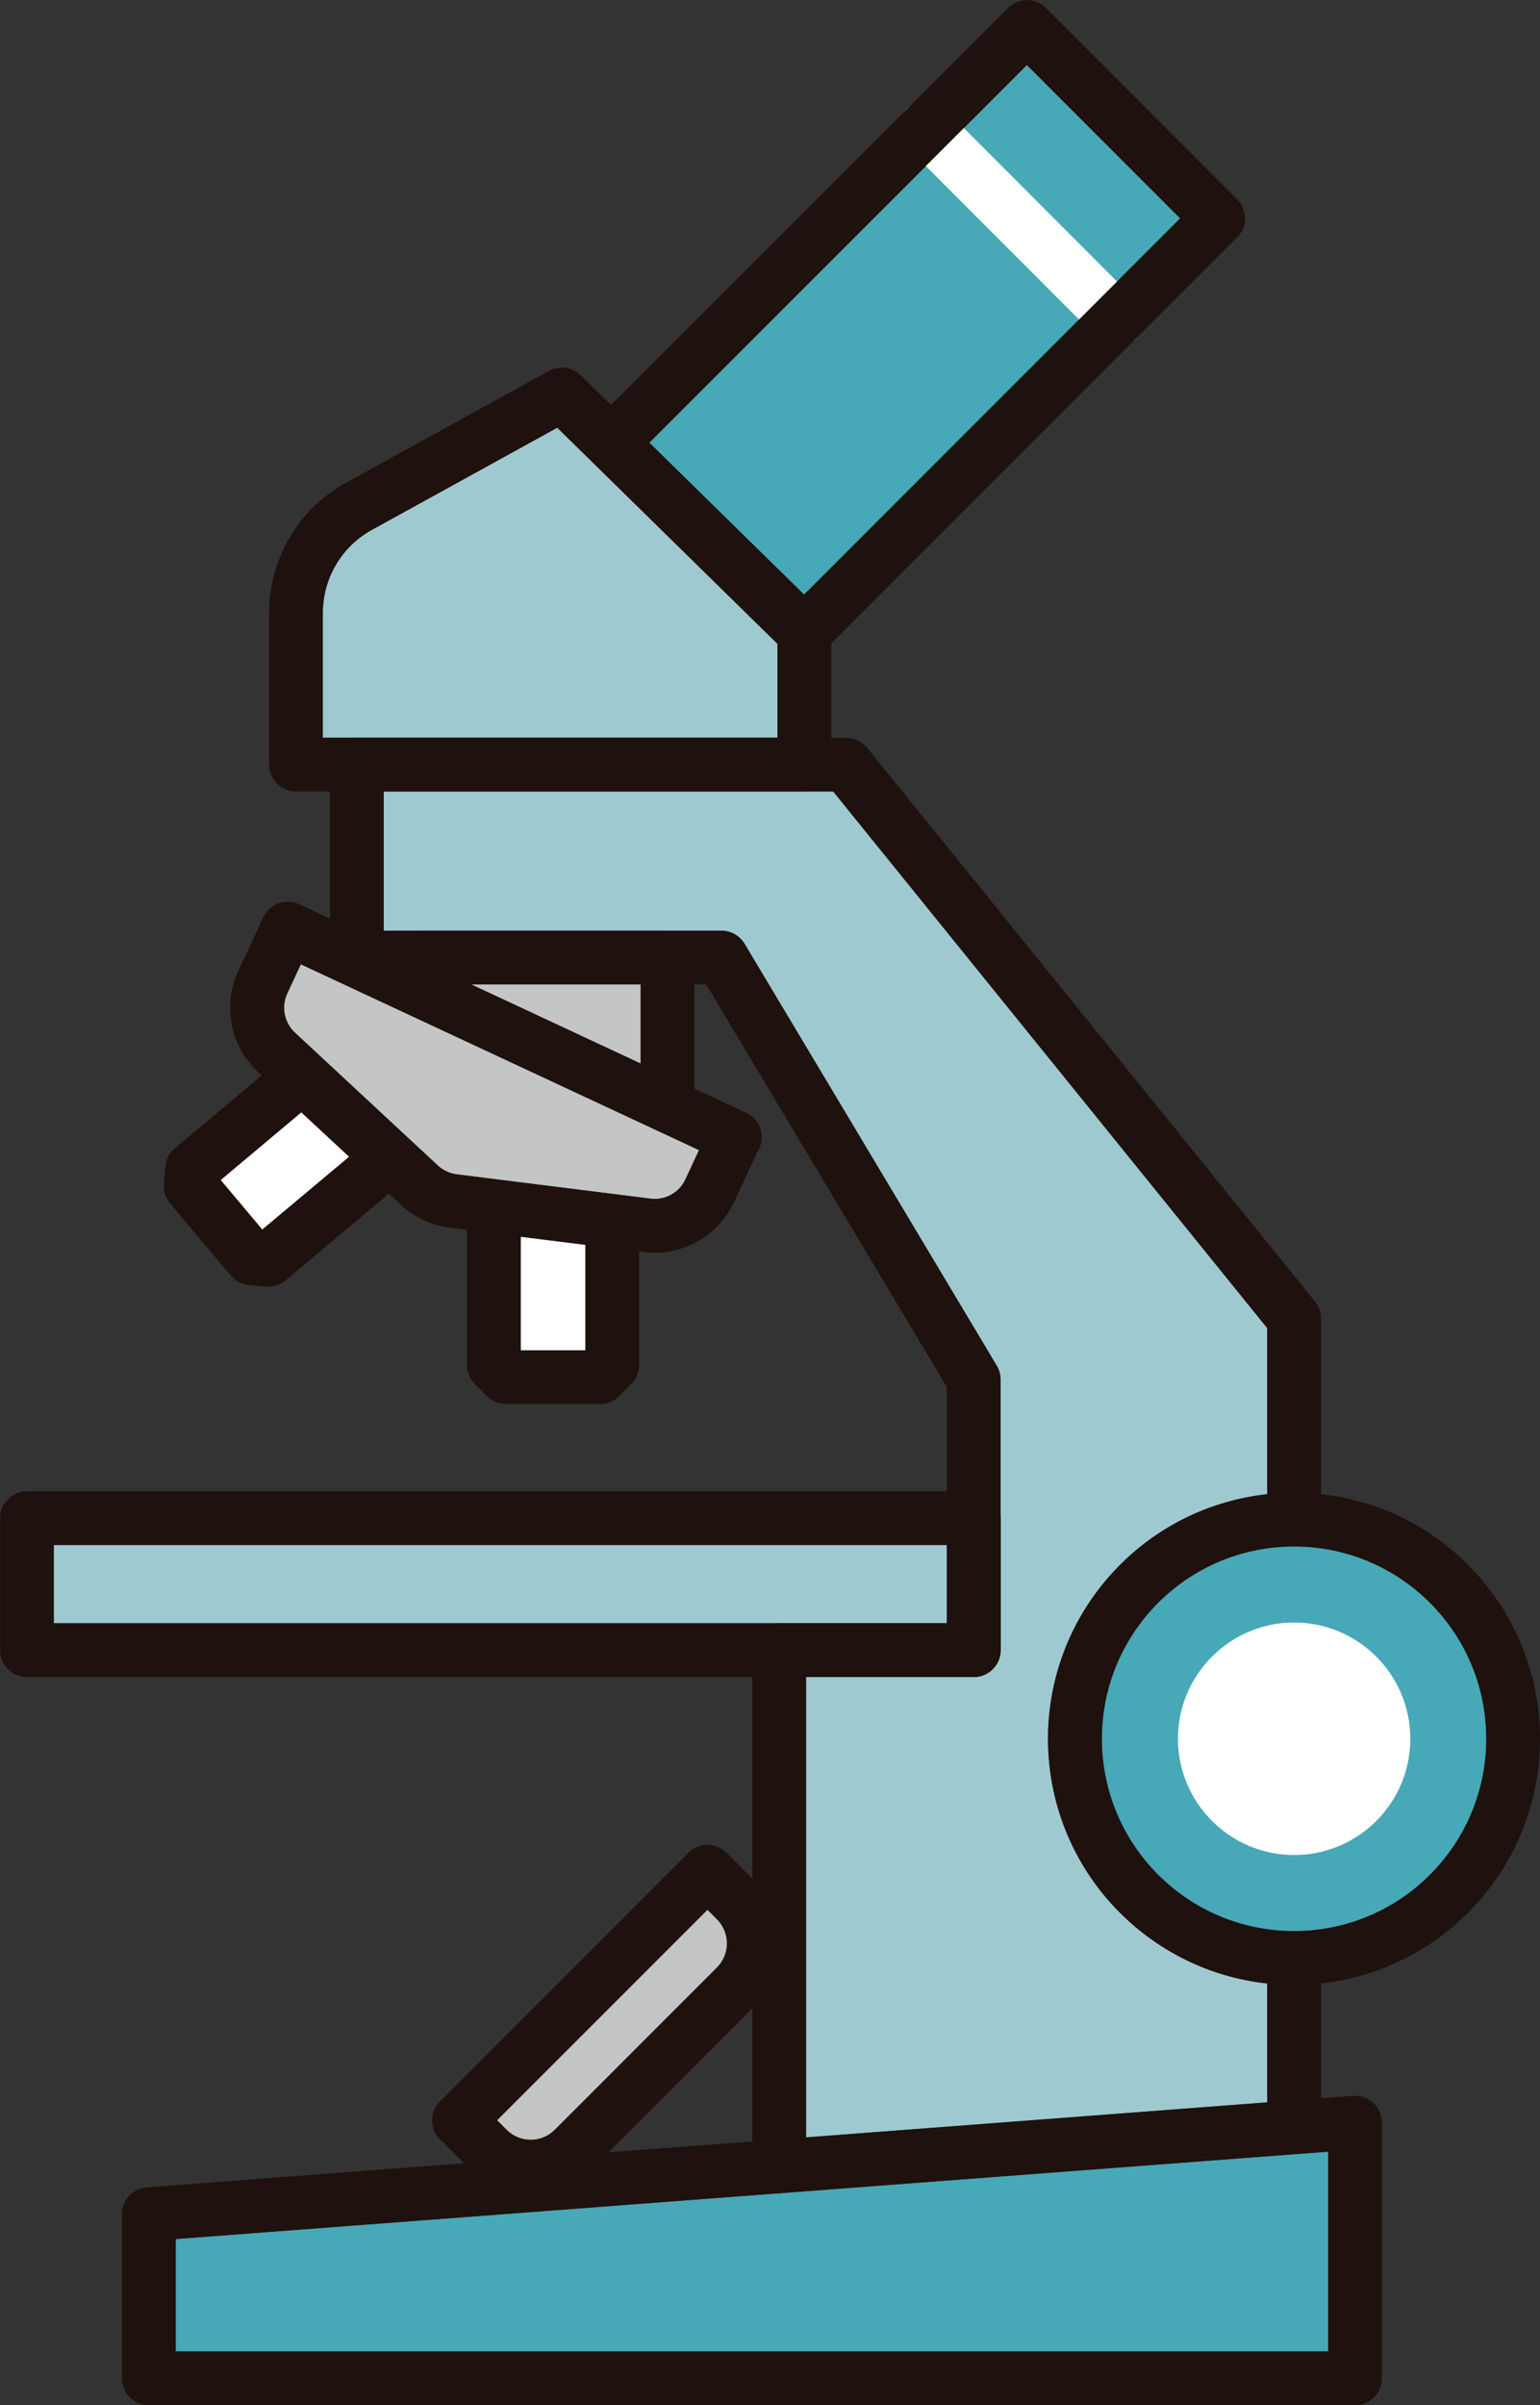
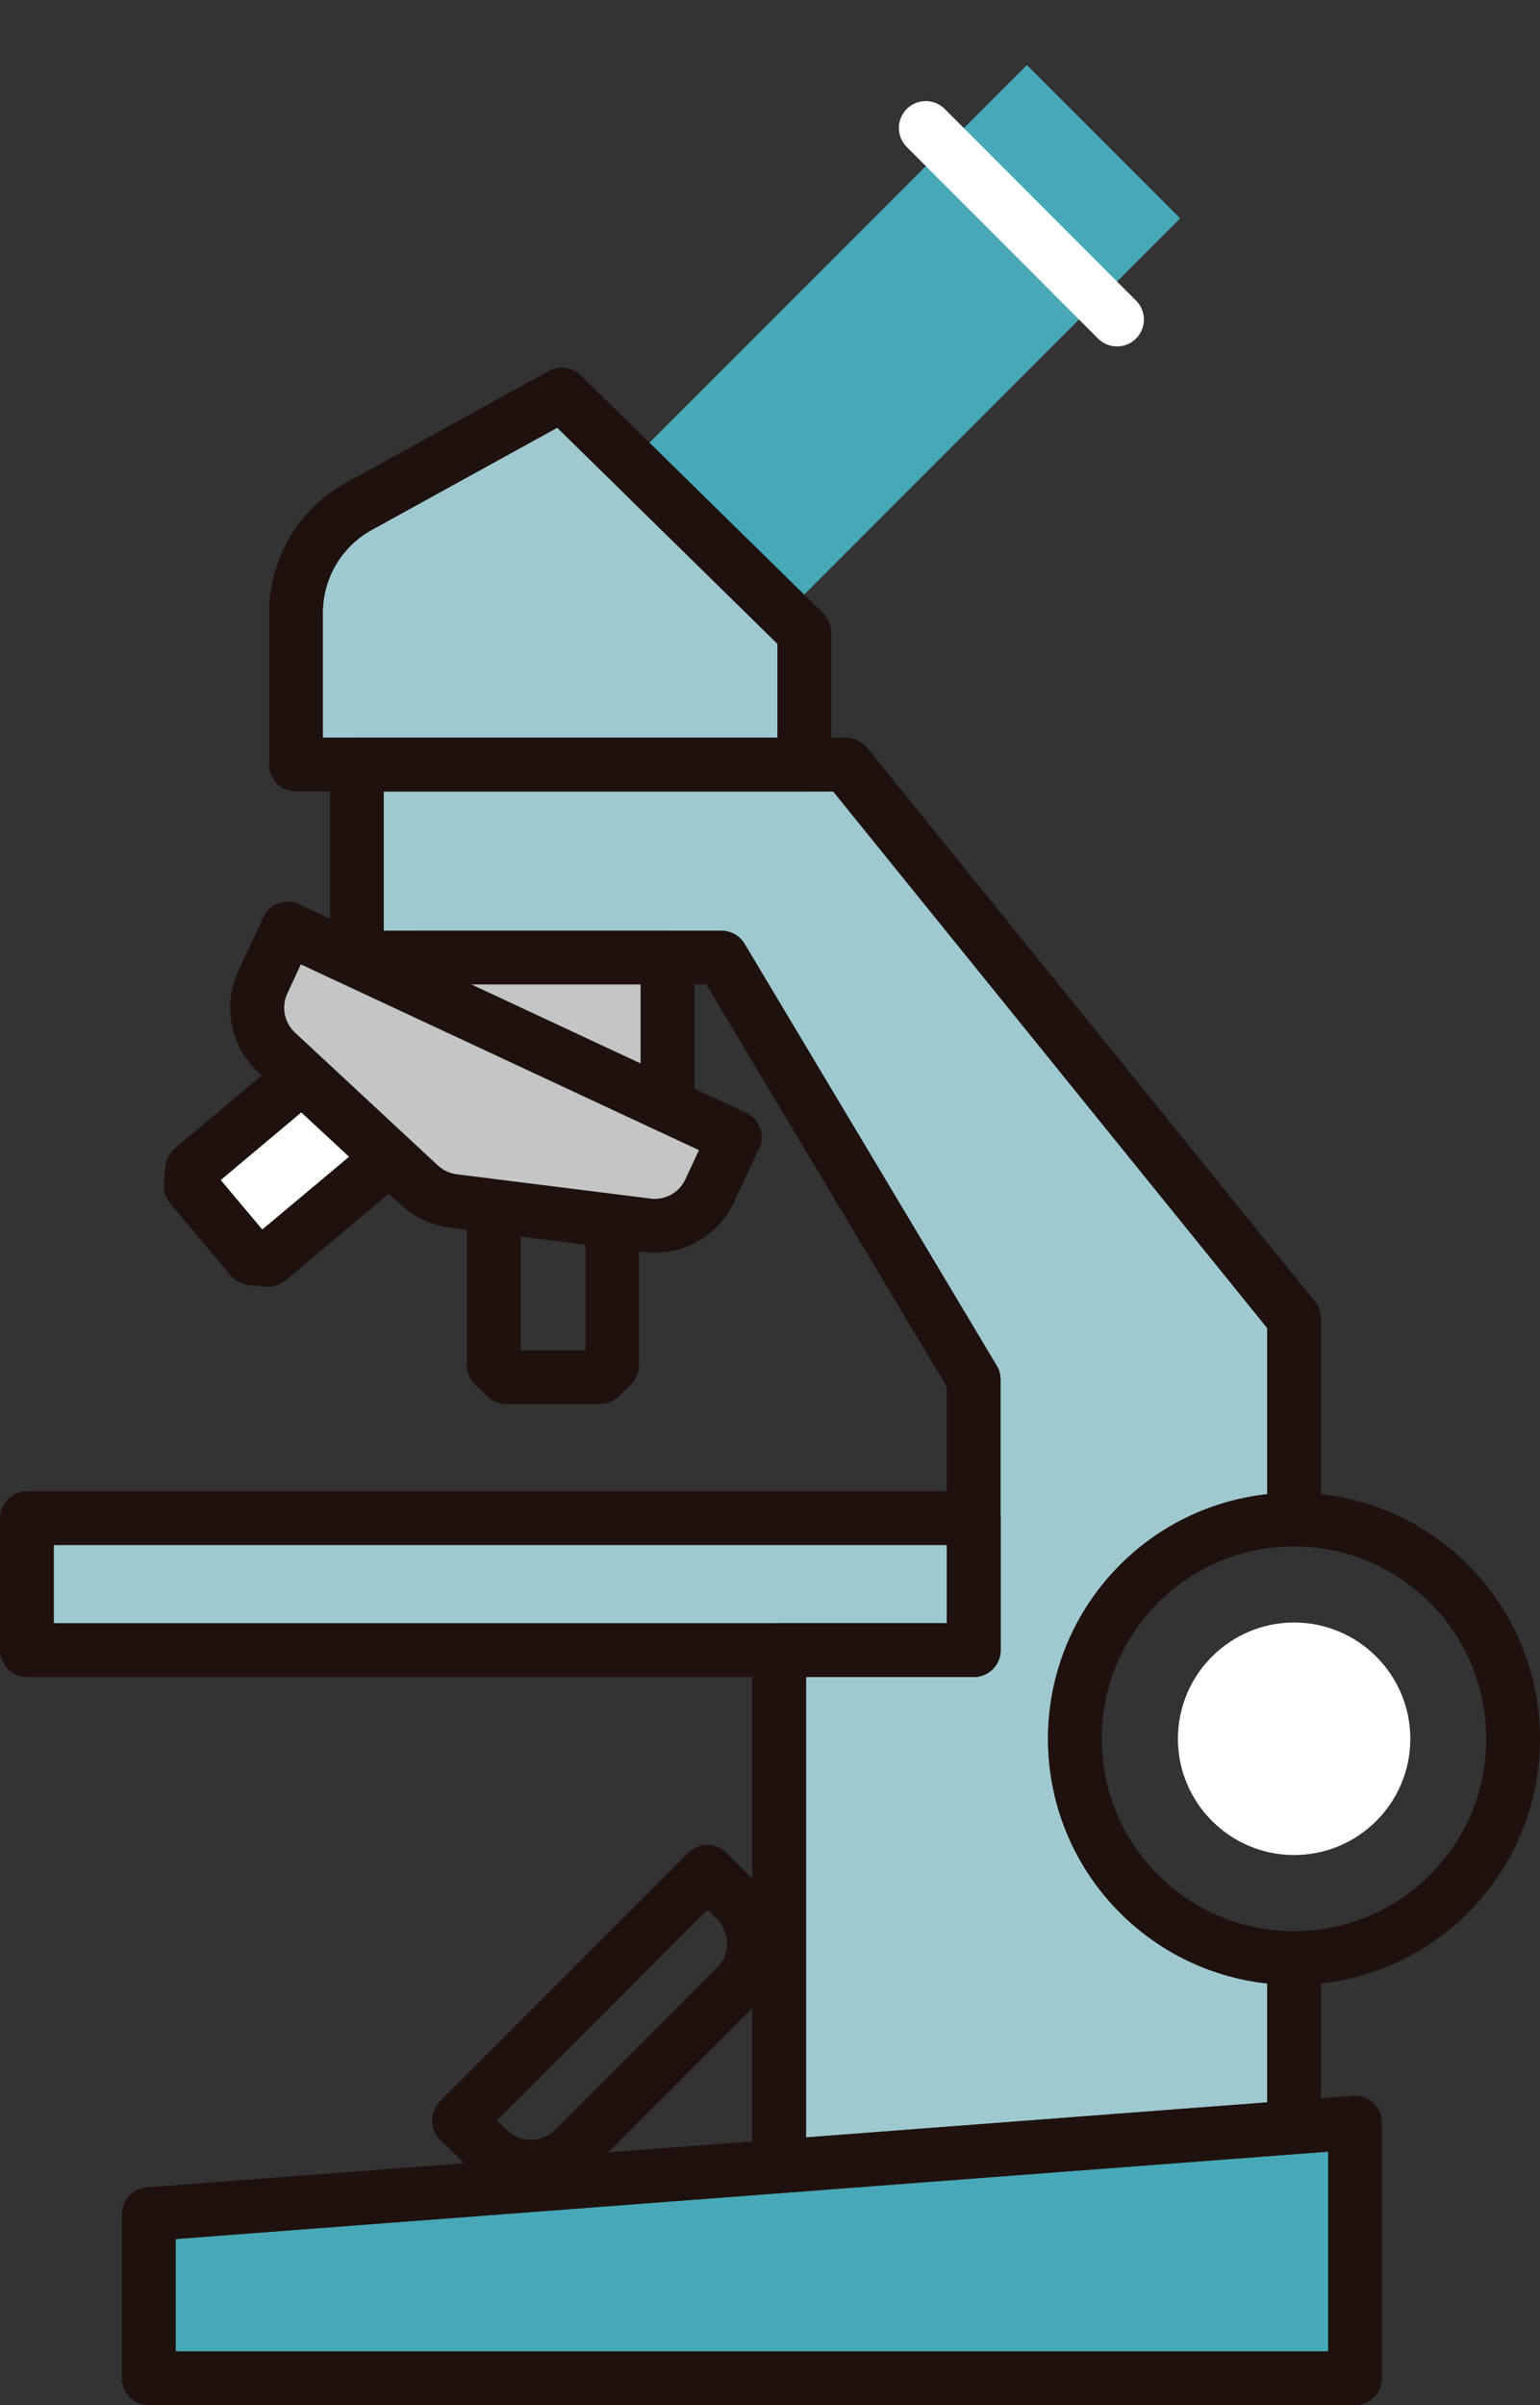
<svg xmlns="http://www.w3.org/2000/svg" id="_レイヤー_2" data-name="レイヤー 2" viewBox="0 0 68.52 106.95">
  <rect x="0" y="0" width="68.52" height="106.95" fill="#333333" stroke="none" />
  <defs>
    <style>
      .cls-1 {
        fill: #9fc9d0;
      }

      .cls-1, .cls-2, .cls-3, .cls-4 {
        stroke-width: 0px;
      }

      .cls-2 {
        fill: #fff;
      }

      .cls-3 {
        fill: #47a8b7;
      }

      .cls-5 {
        stroke: #fff;
      }

      .cls-5, .cls-6 {
        fill: none;
        stroke-linecap: round;
        stroke-linejoin: round;
        stroke-width: 2.39px;
      }

      .cls-4 {
        fill: #c4c5c5;
      }

      .cls-6 {
        stroke: #1f110d;
      }
    </style>
  </defs>
  <g id="_ワイヤーフレーム" data-name="ワイヤーフレーム">
    <g>
-       <circle class="cls-3" cx="57.58" cy="77.32" r="8.55" />
      <polygon class="cls-3" points="45.69 2.89 52.51 9.71 35.78 26.44 28.89 19.69 45.69 2.89" />
      <path class="cls-1" d="M14.36,27.26c0-1.54.84-2.96,2.19-3.7l8.24-4.54,9.8,9.61v4.17H14.36v-5.54Z" />
      <polygon class="cls-2" points="11.66 54.68 9.81 52.47 13.4 49.46 15.54 51.44 11.66 54.68" />
-       <polygon class="cls-2" points="26.06 60.05 23.17 60.05 23.17 55 26.06 55.36 26.06 60.05" />
      <path class="cls-4" d="M30.51,52.44c-.28.6-.91.94-1.56.86l-8.62-1.08c-.32-.04-.61-.18-.84-.39l-6.36-5.91c-.48-.45-.62-1.15-.34-1.75l.6-1.29,17.73,8.27-.6,1.29Z" />
      <polygon class="cls-4" points="28.5 47.29 20.96 43.77 28.5 43.77 28.5 47.29" />
      <polygon class="cls-1" points="2.39 68.7 42.13 68.7 42.13 72.18 34.67 72.18 2.39 72.18 2.39 68.7" />
-       <path class="cls-4" d="M31.47,84.92l.43.43c.29.29.44.67.44,1.07s-.16.79-.44,1.07l-7.22,7.22c-.59.59-1.55.59-2.14,0l-.43-.43,9.37-9.37Z" />
      <polygon class="cls-3" points="59.1 104.56 7.82 104.56 7.82 99.56 59.1 95.68 59.1 104.56" />
      <path class="cls-1" d="M35.86,95.04v-20.47h7.46c.66,0,1.2-.54,1.2-1.2v-12.03c0-.22-.06-.43-.17-.61l-11.22-18.76c-.22-.36-.61-.58-1.03-.58h-15.03v-6.19h20l19.31,23.86v7.4c-5.47.6-9.75,5.24-9.75,10.87s4.27,10.28,9.75,10.87v5.29l-20.52,1.56Z" />
      <g>
        <line class="cls-5" x1="41.19" y1="5.69" x2="49.7" y2="14.21" />
        <rect class="cls-6" x="1.2" y="67.51" width="42.13" height="5.87" />
        <path class="cls-6" d="M19.72,88.1h15.64v1.8c0,1.5-1.22,2.71-2.71,2.71h-10.21c-1.5,0-2.71-1.22-2.71-2.71v-1.8h0Z" transform="translate(-55.82 45.94) rotate(-45)" />
        <path class="cls-6" d="M35.78,34H13.17v-6.74c0-1.98,1.07-3.8,2.81-4.75l9.02-4.97,10.79,10.59v5.87Z" />
        <polygon class="cls-6" points="60.29 105.76 6.62 105.76 6.62 98.46 60.29 94.39 60.29 105.76" />
        <polyline class="cls-6" points="34.67 96.33 34.67 73.38 43.32 73.38 43.32 61.34 32.1 42.58 15.88 42.58 15.88 34 37.65 34 57.58 58.63 57.58 67.58" />
-         <polyline class="cls-6" points="27.27 19.61 45.69 1.2 54.2 9.71 35.78 28.13" />
        <circle class="cls-6" cx="57.58" cy="77.32" r="9.75" transform="translate(-38.32 67.42) rotate(-47.43)" />
        <path class="cls-2" d="M62.75,77.32c0,2.86-2.32,5.17-5.17,5.17s-5.17-2.32-5.17-5.17,2.32-5.17,5.17-5.17,5.17,2.32,5.17,5.17Z" />
        <polyline class="cls-6" points="29.7 49.17 29.7 42.58 18.59 42.58" />
        <line class="cls-6" x1="57.58" y1="87.07" x2="57.58" y2="94.39" />
        <g>
          <path class="cls-6" d="M32.7,50.57l-19.9-9.28-1.11,2.38c-.5,1.07-.25,2.33.61,3.13l6.36,5.91c.42.39.95.63,1.51.7l8.62,1.08c1.17.15,2.3-.48,2.79-1.55l1.11-2.38Z" />
          <path class="cls-6" d="M17.26,51.55l-5.32,4.47c-.3-.03-.47-.04-.76-.07l-2.7-3.21c.03-.3.04-.47.07-.76l4.79-4.02" />
          <path class="cls-6" d="M21.97,53.75v6.95l.54.54h4.19l.54-.54v-6.25" />
        </g>
      </g>
    </g>
  </g>
</svg>